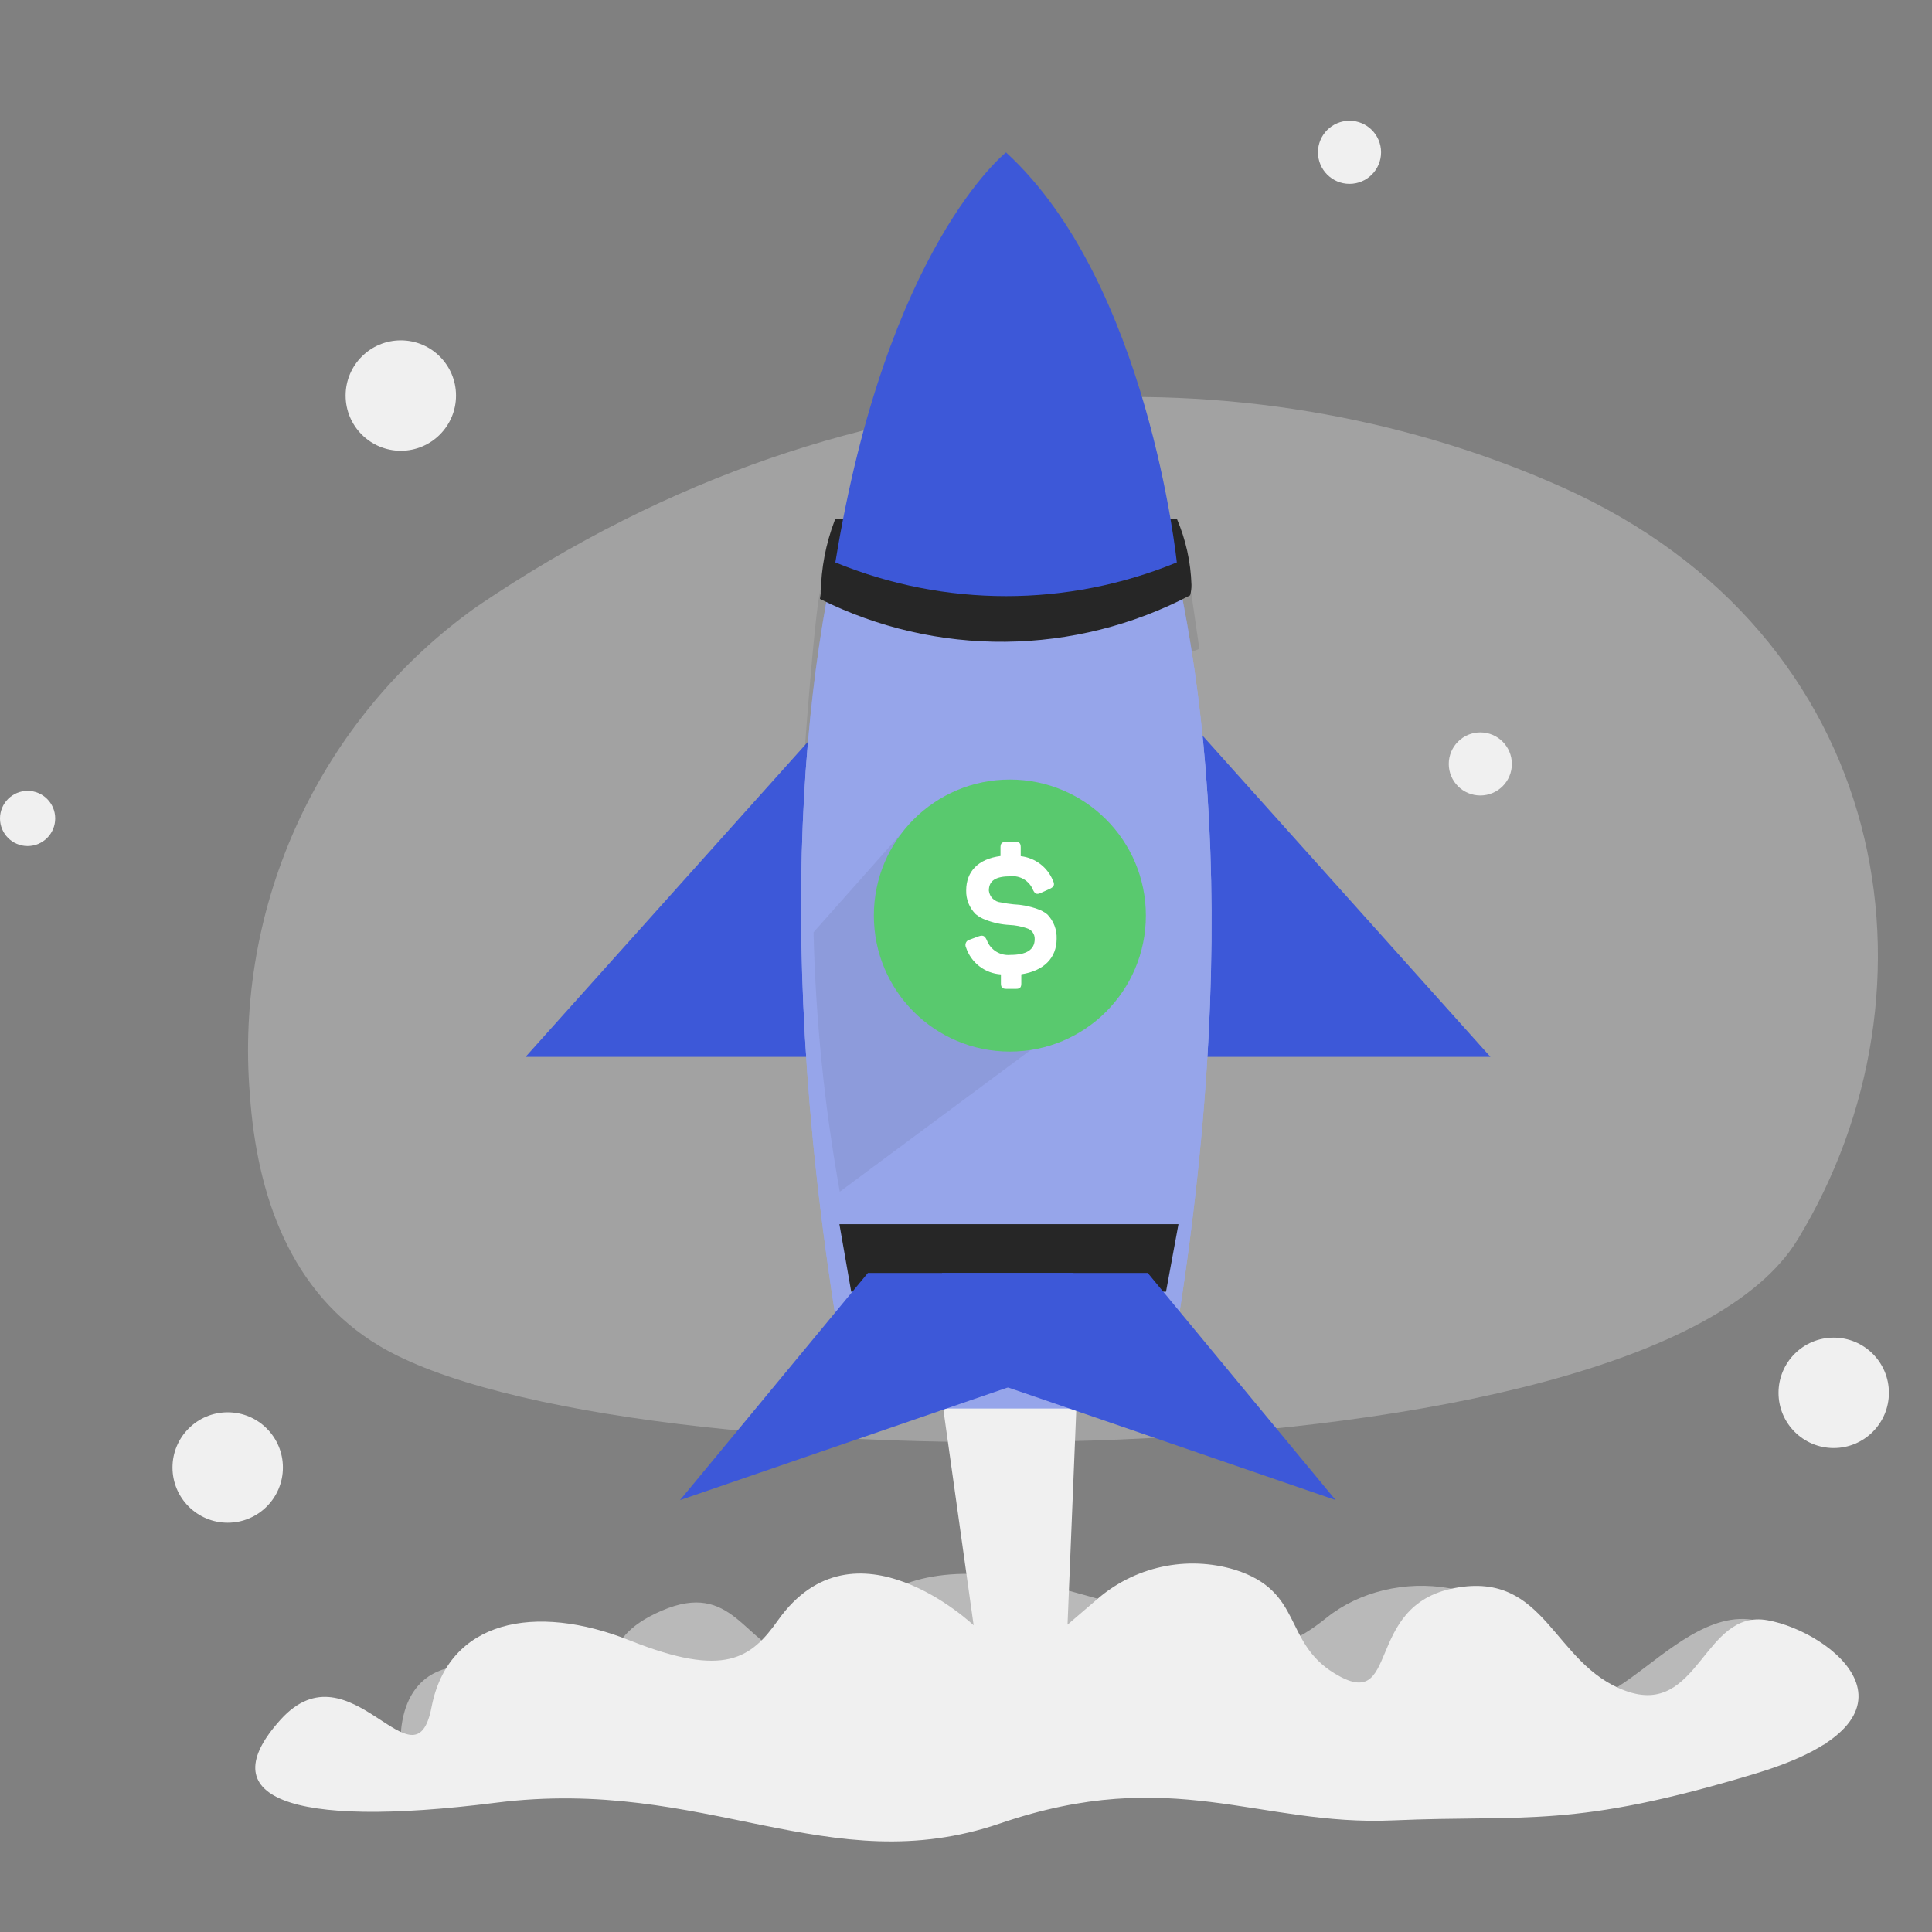
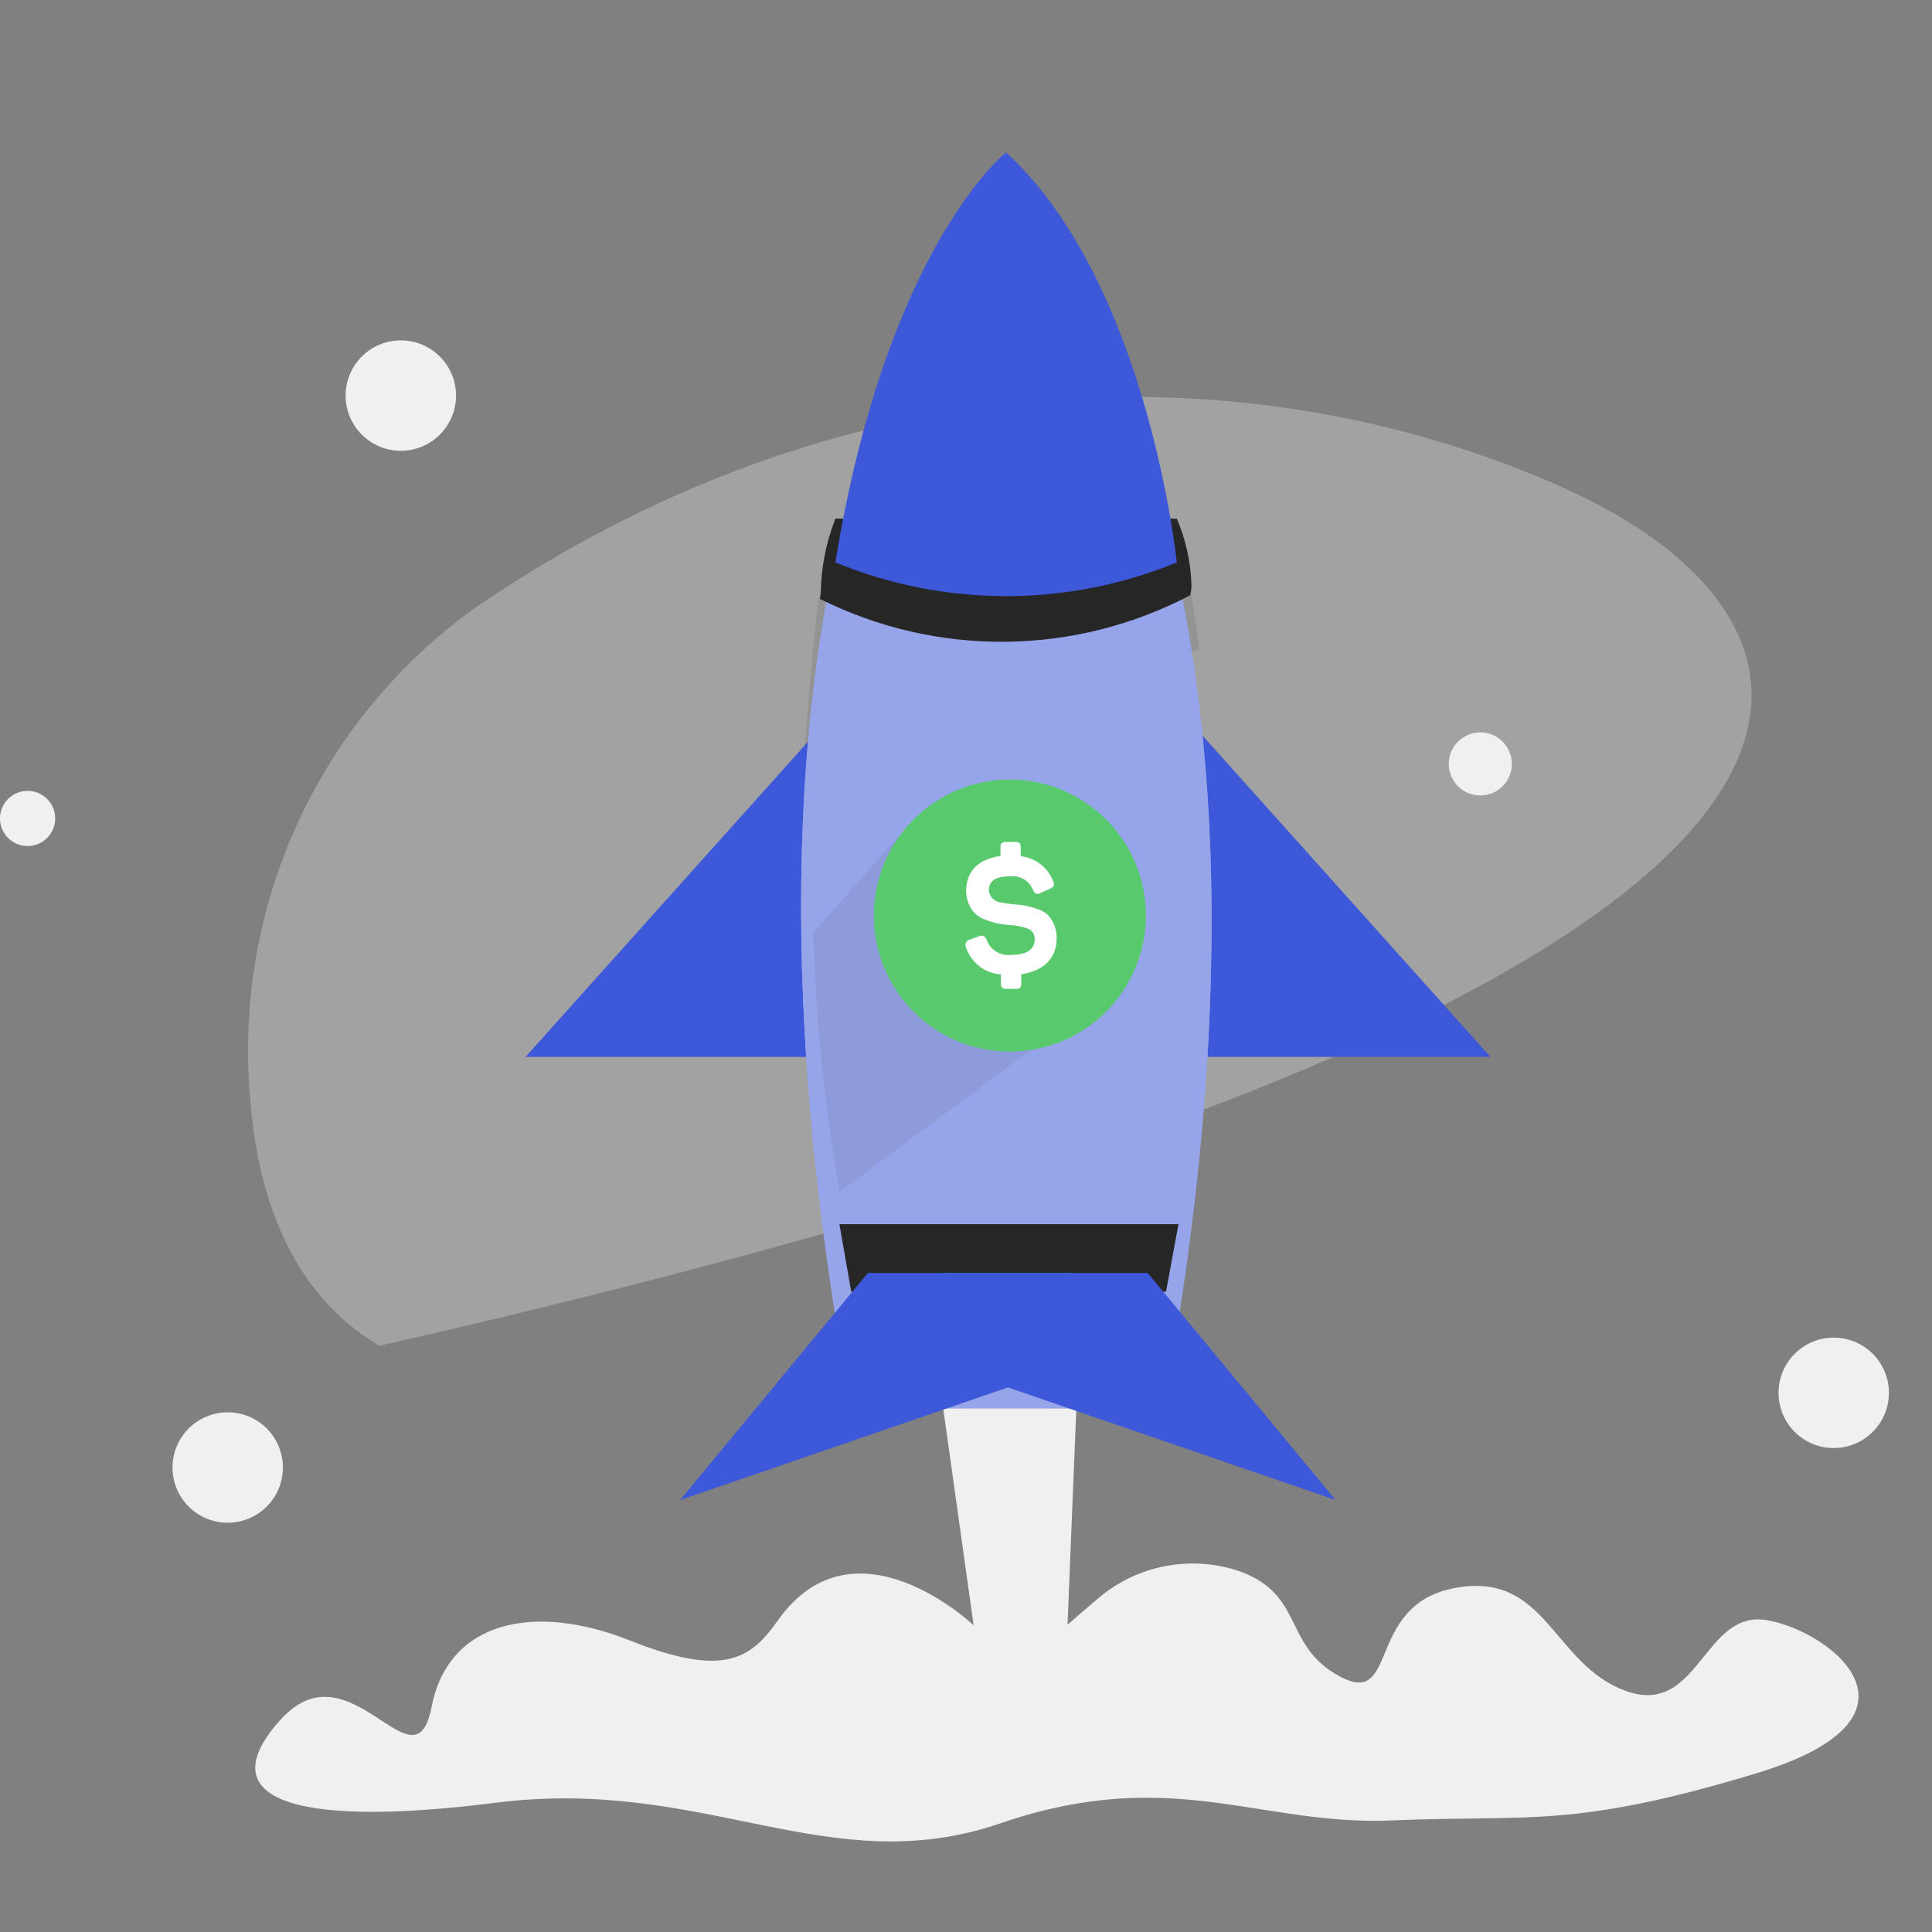
<svg xmlns="http://www.w3.org/2000/svg" width="112" height="112" viewBox="0 0 112 112" fill="none">
  <rect x="0" y="0" width="112" height="112" fill="#808080" stroke="none" />
-   <path opacity="0.3" d="M27.599 35.194C23.15 38.37 19.602 42.647 17.303 47.606C15.005 52.566 14.034 58.038 14.487 63.485C14.897 69.317 16.847 74.947 21.98 78.019C35.656 86.219 95.365 86.355 104.203 71.872C113.042 57.389 109.754 36.807 90.535 28.233C73.889 20.803 50.19 19.819 27.599 35.194Z" fill="#F0F0F0" />
-   <path opacity="0.51" d="M23.262 101.698C23.262 101.698 22.633 97.276 26.257 96.638C29.881 95.999 29.687 101.06 33.037 99.17C36.388 97.281 34.247 95.147 38.365 93.371C42.483 91.595 43.111 95.329 45.944 96.07C48.778 96.811 49.238 88.879 60.936 91.943C72.633 95.007 73.127 96.809 76.913 93.774C80.698 90.739 87.652 91.239 90.069 96.852C92.487 102.465 97.516 91.591 102.784 94.292C108.053 96.993 105.824 101.113 105.824 101.113L92.808 103.673L65.212 102.11C65.212 102.11 32.674 101.79 32.093 101.7C31.512 101.61 23.262 101.698 23.262 101.698Z" fill="#F0F0F0" />
+   <path opacity="0.3" d="M27.599 35.194C23.15 38.37 19.602 42.647 17.303 47.606C15.005 52.566 14.034 58.038 14.487 63.485C14.897 69.317 16.847 74.947 21.98 78.019C113.042 57.389 109.754 36.807 90.535 28.233C73.889 20.803 50.19 19.819 27.599 35.194Z" fill="#F0F0F0" />
  <path d="M54.6 81.083L56.443 94.219C56.443 94.219 49.547 87.67 45.103 93.926C43.538 96.134 42.024 97.294 36.516 95.1C31.007 92.906 25.988 93.926 25.017 98.964C24.046 104.002 20.319 95.21 16.268 99.687C12.217 104.164 16.588 106.042 28.748 104.506C40.908 102.97 48.027 109.114 57.99 105.701C67.953 102.289 72.976 105.873 80.753 105.53C88.53 105.188 91.121 106.042 101.815 102.801C112.509 99.559 106.189 94.59 102.463 93.927C98.737 93.265 98.503 99.569 94.245 98.023C89.988 96.478 89.663 91.047 84.318 92.062C78.972 93.076 81.239 99.39 77.351 97.001C74.368 95.172 75.566 92.257 71.592 91.001C70.211 90.583 68.747 90.525 67.338 90.833C65.929 91.141 64.622 91.805 63.542 92.761L61.886 94.183L62.453 80.264L54.6 81.083Z" fill="#F0F0F0" />
  <path d="M49.206 40.359L30.467 61.269H50.879L49.206 40.359Z" fill="#3D58D8" />
  <path d="M67.664 40.359L86.403 61.269H65.99L67.664 40.359Z" fill="#3D58D8" />
  <path d="M58.024 11.227V11.099L57.96 11.158L57.896 11.099V11.227C56.269 12.863 39.935 30.783 49.344 81.644H67.434C76.84 30.729 59.691 12.827 58.024 11.227Z" fill="#96A5EA" />
  <path opacity="0.11" d="M69.006 34.012L69.528 37.613C64.639 39.641 59.343 40.491 54.066 40.095C52.658 39.968 51.242 40.198 49.948 40.764C48.653 41.331 47.523 42.215 46.661 43.335C46.661 43.335 47.191 35.925 47.547 34.215L69.006 34.012Z" fill="#262626" />
  <path d="M58.024 11.227V11.099L57.96 11.158L57.896 11.099V11.227C56.269 12.863 39.935 30.783 49.344 81.644H67.434C76.84 30.729 59.691 12.827 58.024 11.227Z" fill="#96A5EA" />
  <path opacity="0.08" d="M52.189 48.383L47.162 54.045C47.282 59.09 47.791 64.118 48.684 69.085L61.413 59.634L52.189 48.383Z" fill="#262626" />
  <path d="M48.661 70.965L49.346 74.882H67.595L68.317 70.965H48.661Z" fill="#262626" />
  <path d="M48.42 30.076L48.383 30.182C47.871 31.526 47.6 32.949 47.583 34.387L47.533 34.721C50.871 36.389 54.557 37.24 58.288 37.204C62.019 37.167 65.688 36.245 68.992 34.511C69.047 34.312 69.074 34.106 69.07 33.899C69.029 32.58 68.741 31.281 68.221 30.068H48.42V30.076Z" fill="#262626" />
  <path d="M48.426 32.603C54.767 35.21 61.88 35.21 68.221 32.603C68.221 32.603 66.561 16.387 58.322 8.837C58.322 8.827 51.41 14.28 48.426 32.603Z" fill="#3D58D8" />
  <path d="M58.543 60.961C62.897 60.961 66.427 57.431 66.427 53.076C66.427 48.721 62.897 45.191 58.543 45.191C54.188 45.191 50.658 48.721 50.658 53.076C50.658 57.431 54.188 60.961 58.543 60.961Z" fill="#59C96E" />
  <path d="M58.867 48.807C59.101 48.807 59.173 48.888 59.173 49.127V49.634C59.581 49.679 59.97 49.834 60.298 50.082C60.626 50.329 60.881 50.661 61.037 51.042C61.16 51.283 61.11 51.416 60.835 51.539L60.337 51.763C60.104 51.874 59.995 51.823 59.88 51.581C59.777 51.328 59.595 51.116 59.361 50.975C59.127 50.834 58.854 50.773 58.582 50.8C57.718 50.8 57.325 51.051 57.325 51.632C57.344 51.809 57.425 51.974 57.552 52.098C57.68 52.223 57.846 52.299 58.024 52.314C58.264 52.364 58.506 52.4 58.75 52.424C59.218 52.444 59.68 52.533 60.121 52.69C60.337 52.759 60.539 52.867 60.715 53.01C60.896 53.197 61.037 53.42 61.13 53.663C61.222 53.907 61.265 54.167 61.254 54.427C61.254 55.533 60.514 56.283 59.206 56.48V57.006C59.206 57.24 59.133 57.326 58.901 57.326H58.344C58.11 57.326 58.024 57.245 58.024 57.006V56.486C57.569 56.458 57.133 56.293 56.773 56.015C56.412 55.736 56.143 55.356 56 54.923C55.978 54.879 55.967 54.829 55.967 54.779C55.967 54.729 55.979 54.68 56.002 54.636C56.025 54.591 56.057 54.553 56.097 54.523C56.138 54.494 56.184 54.474 56.234 54.466L56.728 54.283C56.984 54.192 57.094 54.251 57.208 54.507C57.311 54.78 57.501 55.012 57.749 55.166C57.997 55.319 58.289 55.386 58.579 55.357C59.493 55.357 59.982 55.064 59.982 54.443C59.989 54.302 59.947 54.163 59.864 54.048C59.781 53.934 59.661 53.851 59.525 53.813C59.201 53.7 58.862 53.636 58.52 53.621C58.05 53.596 57.588 53.497 57.149 53.328C56.935 53.252 56.735 53.139 56.56 52.994C56.38 52.815 56.239 52.601 56.144 52.365C56.05 52.129 56.005 51.877 56.011 51.623C56.011 50.525 56.701 49.794 58 49.626V49.127C58 48.893 58.082 48.807 58.32 48.807H58.867Z" fill="white" />
  <path d="M50.312 73.795L39.421 86.963L62.236 79.123V73.795H50.312Z" fill="#3D58D8" />
  <path d="M66.535 73.795L77.426 86.958L54.61 79.118V73.795H66.535Z" fill="#3D58D8" />
  <path d="M13.2 88.273C14.967 88.273 16.4 86.84 16.4 85.073C16.4 83.306 14.967 81.873 13.2 81.873C11.433 81.873 10 83.306 10 85.073C10 86.84 11.433 88.273 13.2 88.273Z" fill="#F0F0F0" />
  <path d="M23.236 26.132C25.003 26.132 26.436 24.7 26.436 22.932C26.436 21.165 25.003 19.732 23.236 19.732C21.469 19.732 20.036 21.165 20.036 22.932C20.036 24.7 21.469 26.132 23.236 26.132Z" fill="#F0F0F0" />
  <path d="M106.302 83.944C108.07 83.944 109.502 82.511 109.502 80.744C109.502 78.977 108.07 77.544 106.302 77.544C104.535 77.544 103.103 78.977 103.103 80.744C103.103 82.511 104.535 83.944 106.302 83.944Z" fill="#F0F0F0" />
  <path d="M85.815 46.115C86.825 46.115 87.644 45.297 87.644 44.287C87.644 43.277 86.825 42.458 85.815 42.458C84.805 42.458 83.986 43.277 83.986 44.287C83.986 45.297 84.805 46.115 85.815 46.115Z" fill="#F0F0F0" />
  <path d="M1.6 49.047C2.484 49.047 3.2 48.33 3.2 47.447C3.2 46.563 2.484 45.847 1.6 45.847C0.716 45.847 0 46.563 0 47.447C0 48.33 0.716 49.047 1.6 49.047Z" fill="#F0F0F0" />
-   <path d="M78.233 10.658C79.243 10.658 80.062 9.839 80.062 8.829C80.062 7.819 79.243 7 78.233 7C77.223 7 76.404 7.819 76.404 8.829C76.404 9.839 77.223 10.658 78.233 10.658Z" fill="#F0F0F0" />
</svg>